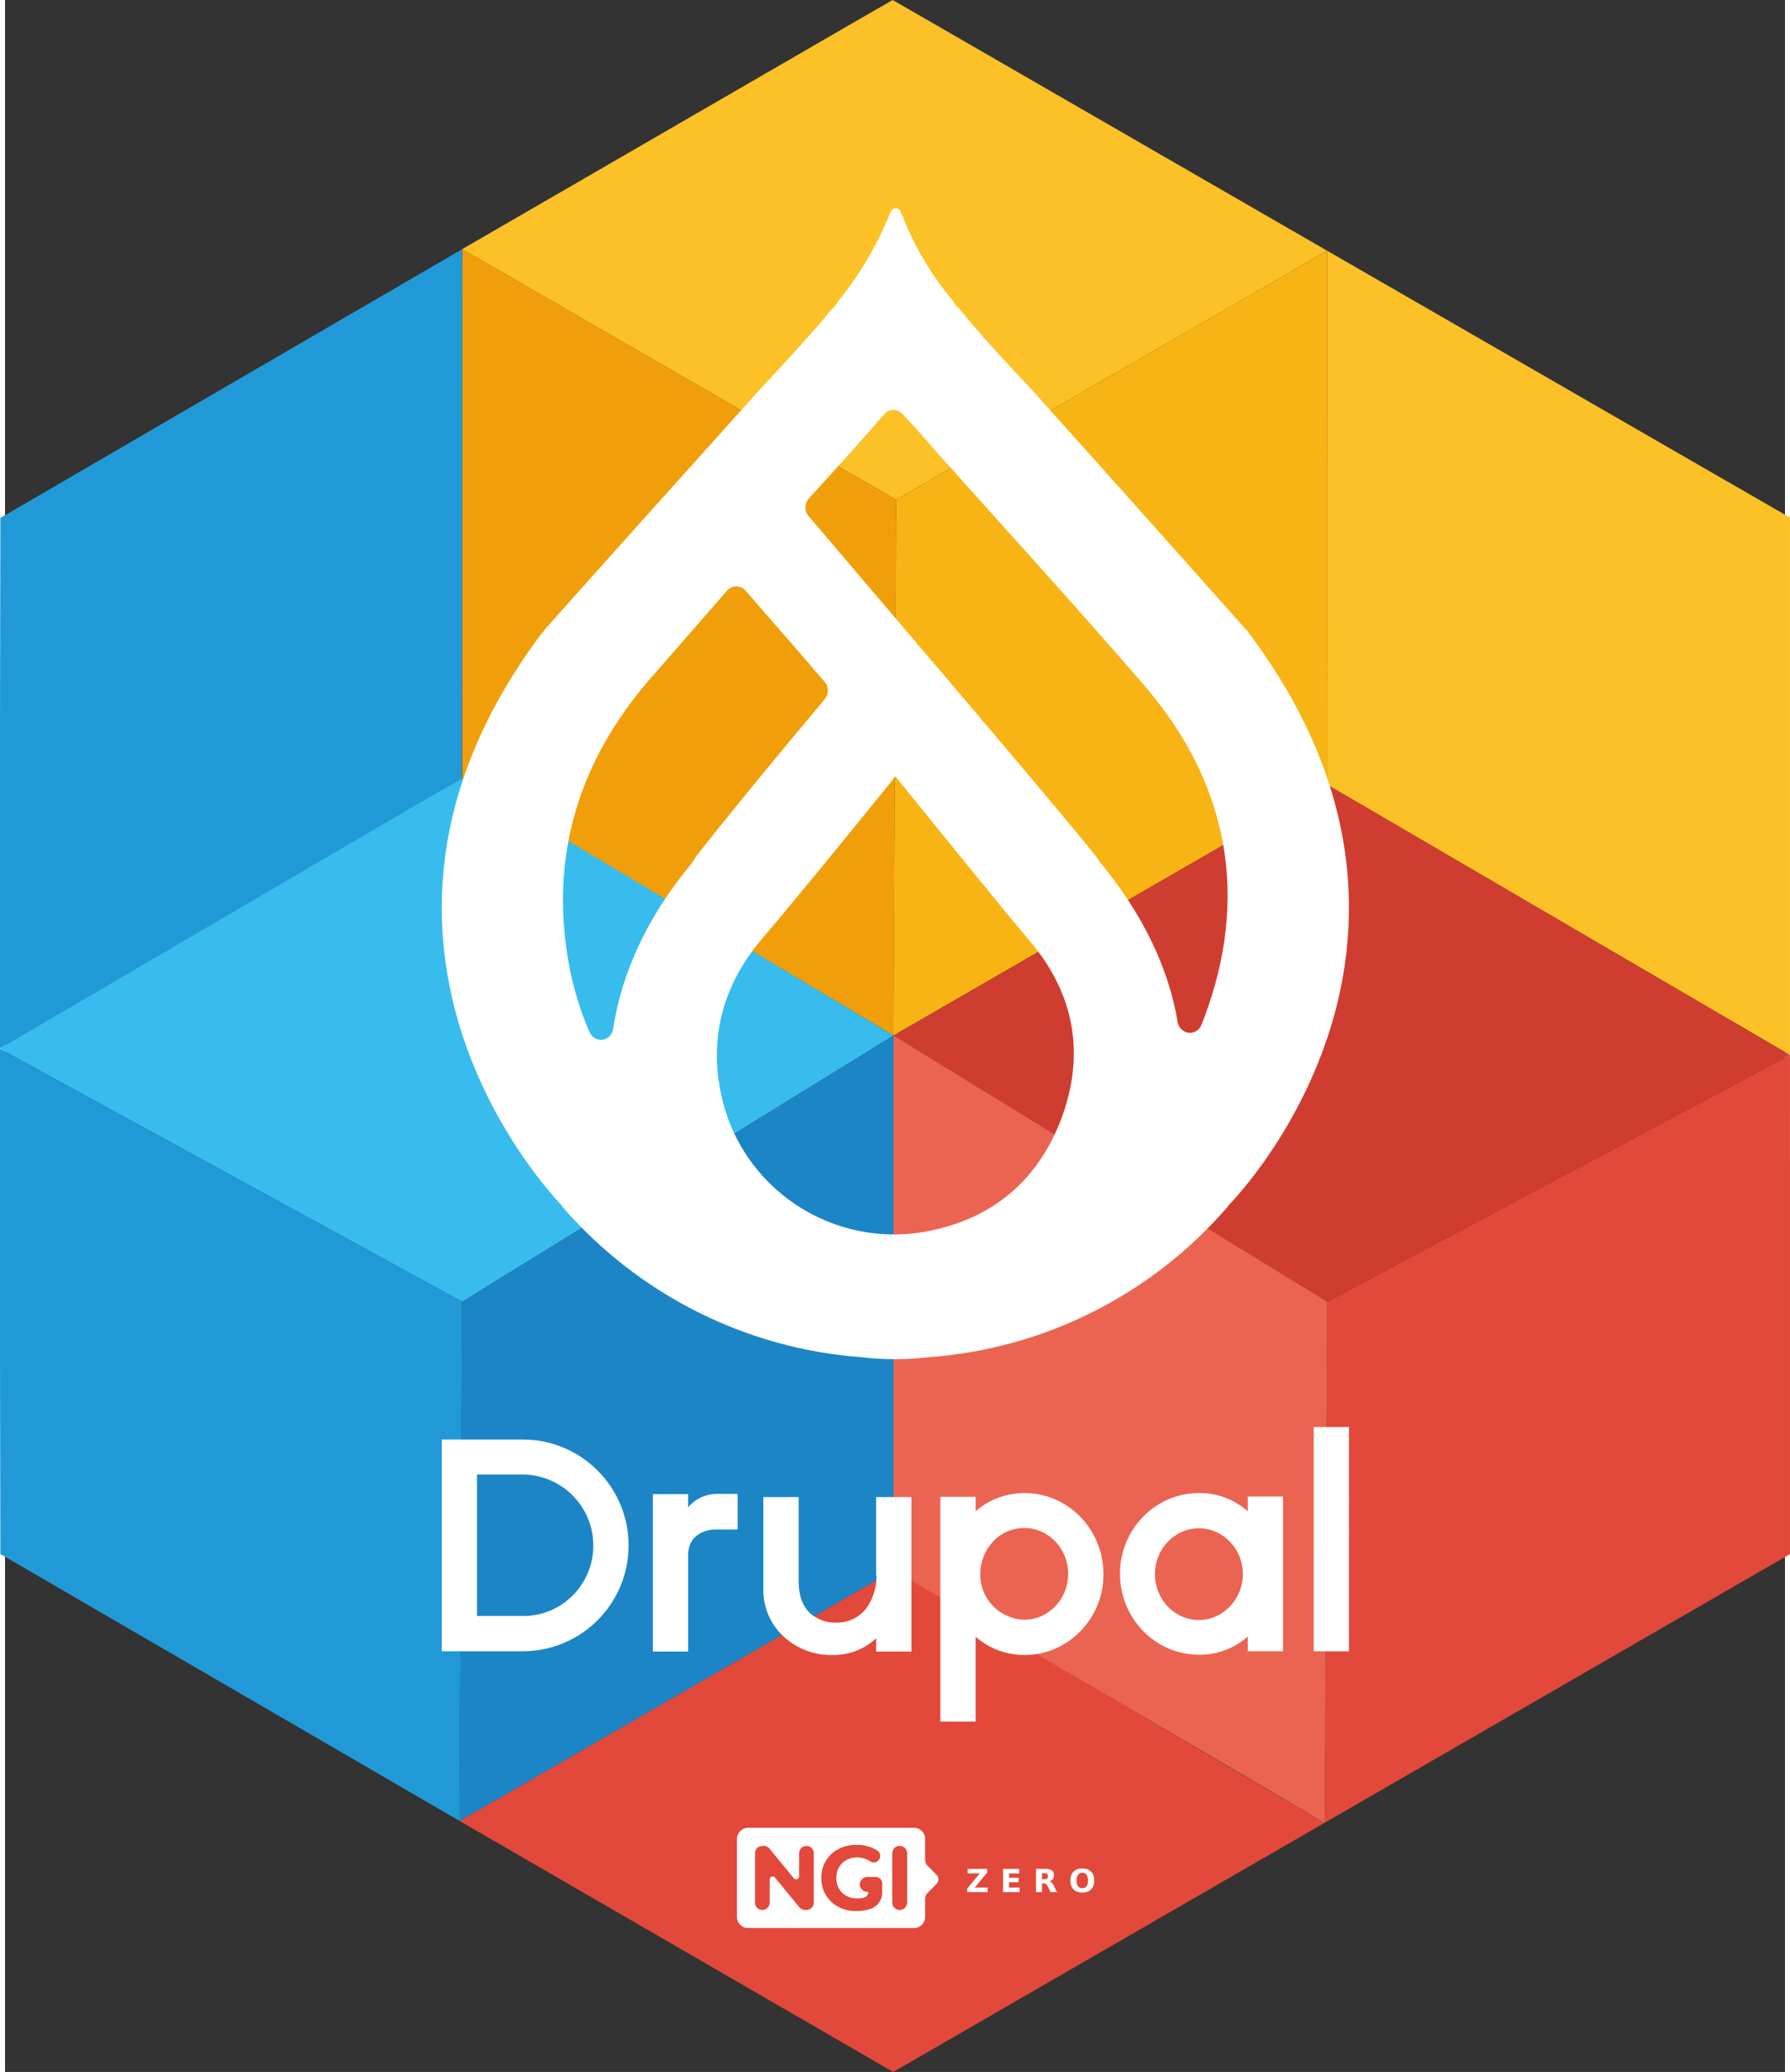
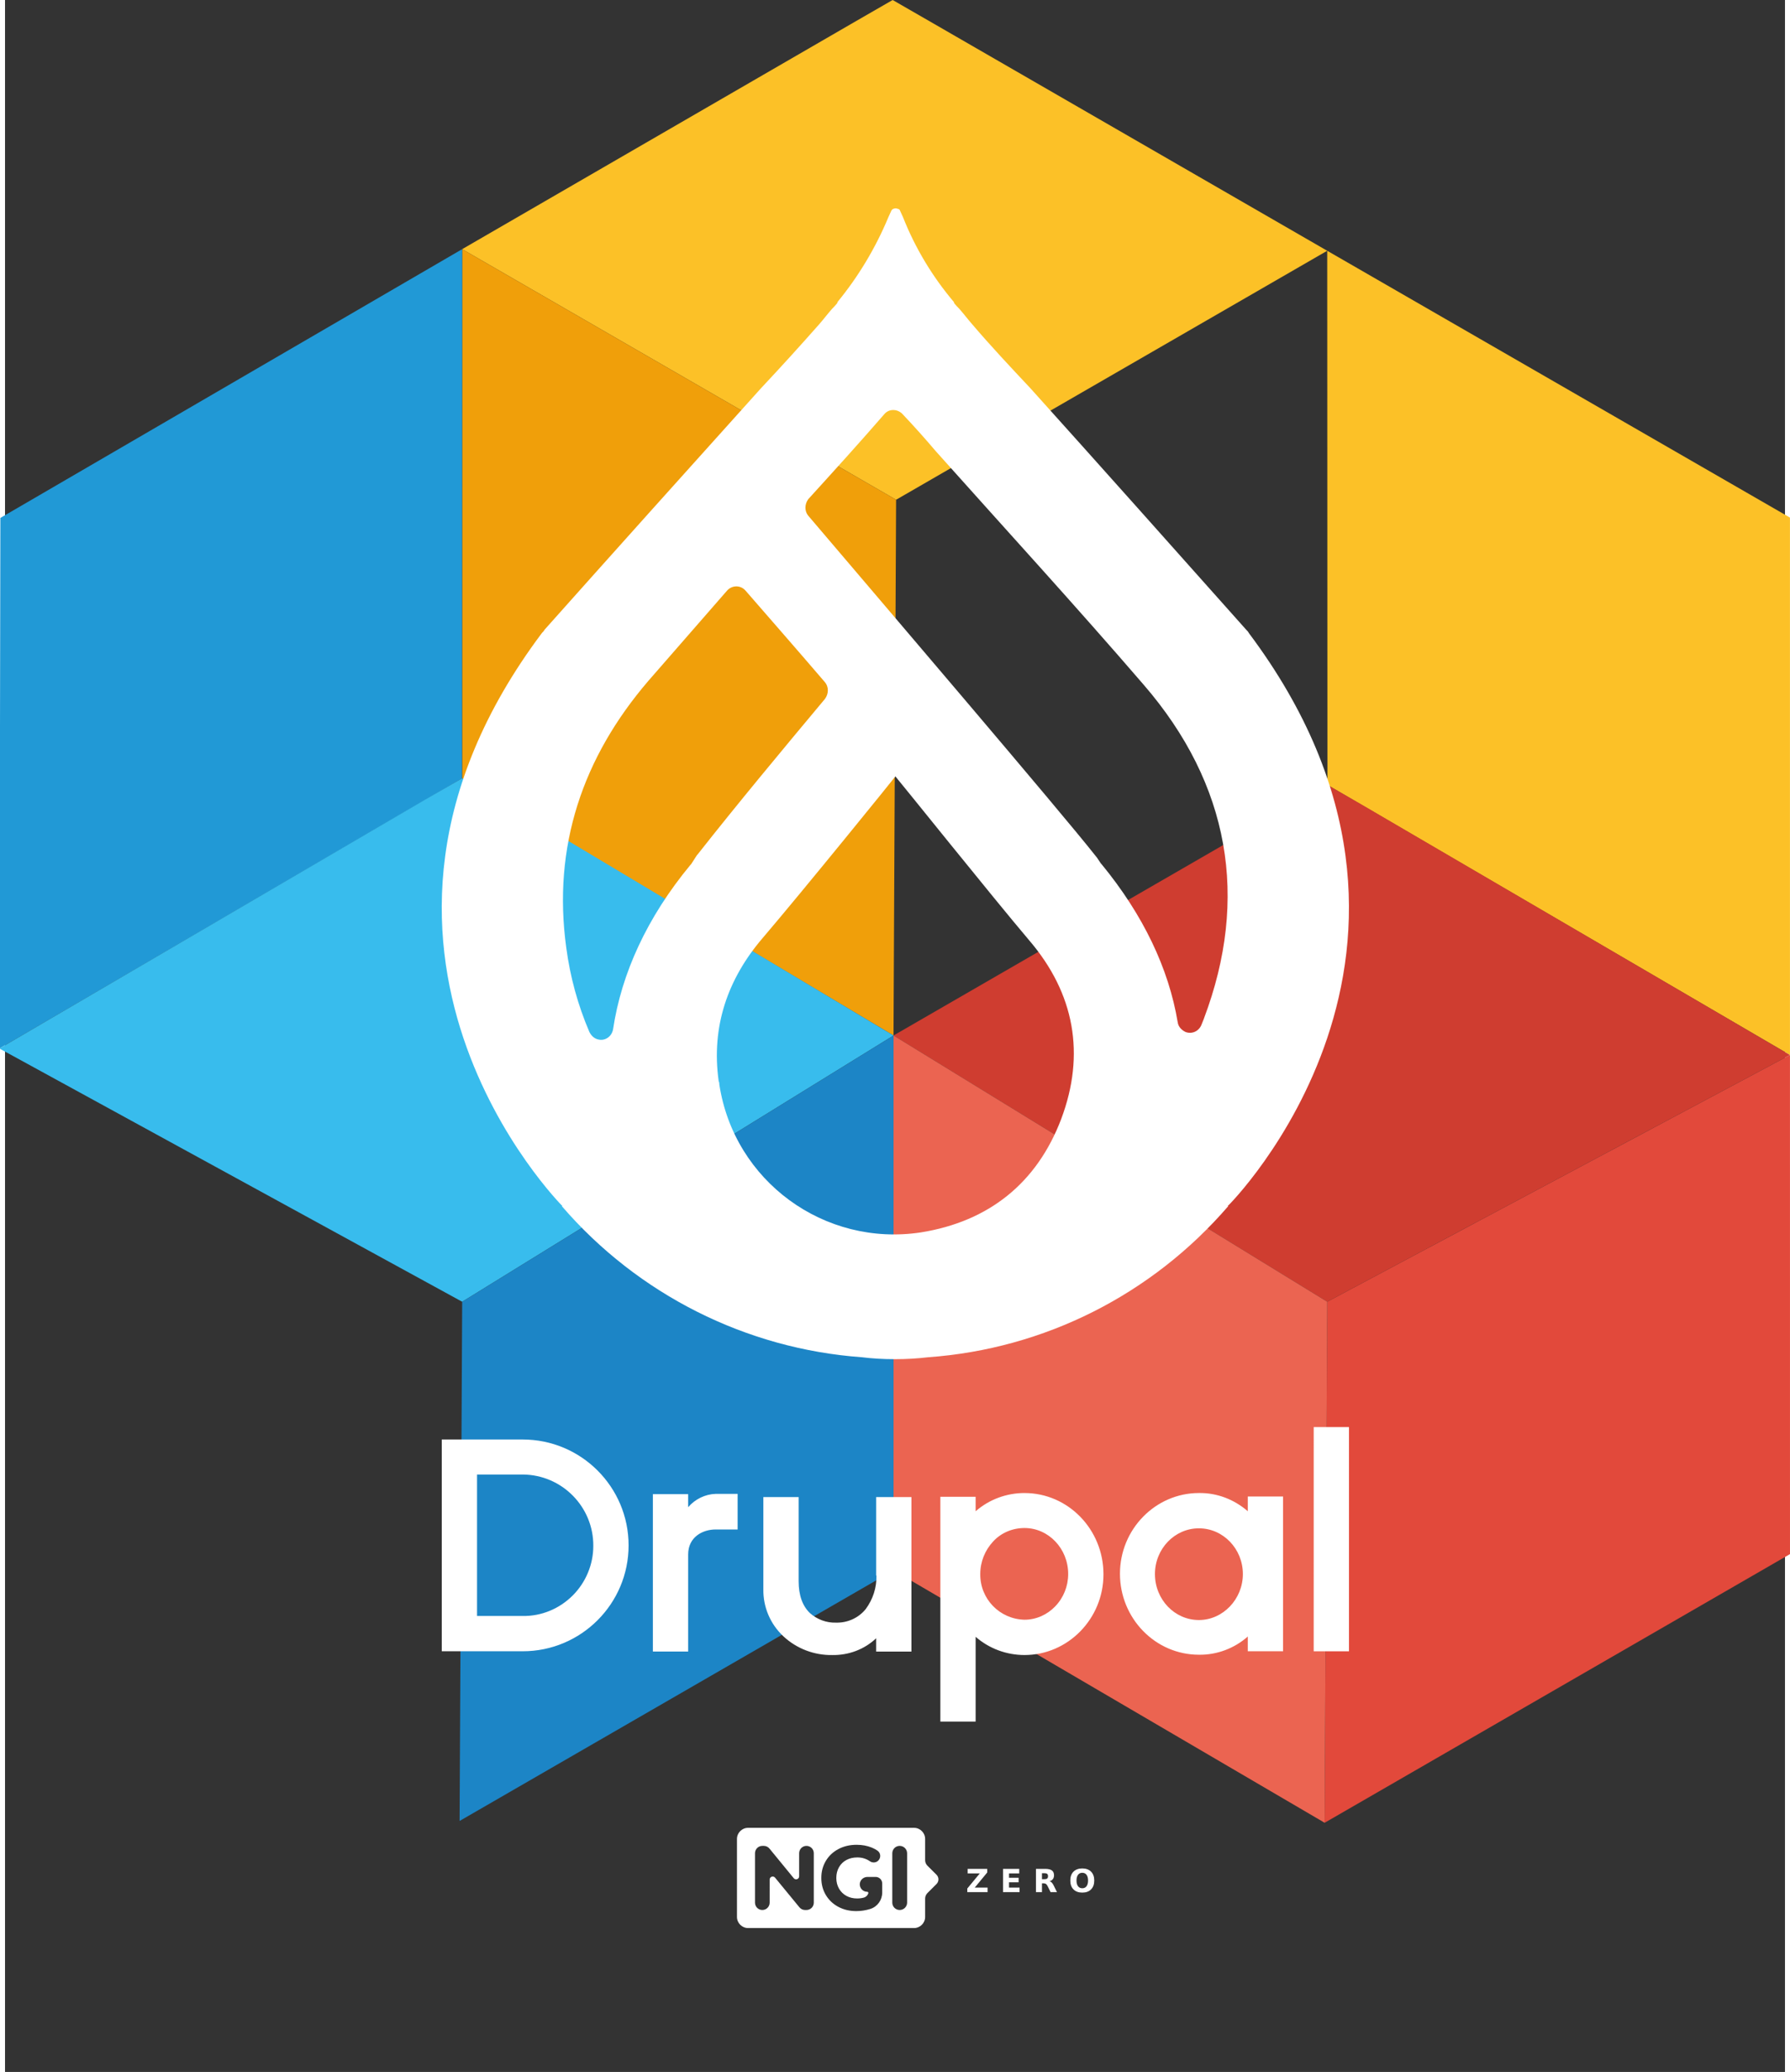
<svg xmlns="http://www.w3.org/2000/svg" xmlns:ns1="http://sodipodi.sourceforge.net/DTD/sodipodi-0.dtd" xmlns:ns2="http://www.inkscape.org/namespaces/inkscape" width="43.9mm" height="50.8mm" viewBox="0 0 134.531 156.554" fill="none" version="1.1" id="svg4" xml:space="preserve" ns1:docname="drupal.hex.svg" ns2:version="1.3.2 (091e20ef0f, 2023-11-25)">
  <rect x="0" y="0" width="134.531" height="156.554" fill="#333333" stroke="none" />
  <ns1:namedview id="namedview1" pagecolor="#ffffff" bordercolor="#666666" borderopacity="1.0" ns2:showpageshadow="2" ns2:pageopacity="0.0" ns2:pagecheckerboard="0" ns2:deskcolor="#d1d1d1" ns2:zoom="2" ns2:cx="140.75" ns2:cy="163" ns2:window-width="1920" ns2:window-height="1008" ns2:window-x="0" ns2:window-y="0" ns2:window-maximized="1" ns2:current-layer="svg4" ns2:document-units="mm" />
  <defs id="defs4" />
  <path style="fill:#fcc127;fill-opacity:1;stroke:none;stroke-width:0.815px;stroke-linecap:butt;stroke-linejoin:miter;stroke-opacity:1" d="M 134.907,39.108 99.933,18.948 99.949,59.306 134.908,79.714 Z" id="path8" ns1:nodetypes="ccccc" />
  <path style="fill:#e2493b;fill-opacity:1;stroke:none;stroke-width:0.815px;stroke-linecap:butt;stroke-linejoin:miter;stroke-opacity:1" d="m 134.91,117.425 -0.002,-37.711 -34.975,18.644 -0.194,39.368 z" id="path15" ns1:nodetypes="ccccc" />
-   <rect style="display:inline;fill:#ffffff;fill-opacity:1;stroke:none;stroke-width:2.641;stroke-dasharray:none" id="rect31" width="14.237" height="8.595" x="54.429" y="134.53" rx="1.102" ry="1.004" />
-   <path id="path16" style="fill:#e2493b;fill-opacity:1;stroke:none;stroke-width:0.815px;stroke-linecap:butt;stroke-linejoin:miter;stroke-opacity:1" d="m 67.153,118.654 c -10.852,6.264 -21.951,12.658 -32.795,18.935 l 32.772,18.965 32.608,-18.828 C 88.788,131.414 78.106,124.962 67.153,118.654 Z" ns1:nodetypes="ccccc" />
  <g id="g77" transform="matrix(0.076,0,0,-0.076,54.244,146.758)" ns2:label="NGI Zero logo" style="display:inline;fill:#ffffff;fill-opacity:1">
    <g id="g65" ns2:label="NGI" style="fill:#ffffff;fill-opacity:1">
      <path id="path63" style="fill:#ffffff;fill-opacity:1;stroke:none;stroke-width:1" d="m 25.229,113.812 c -6.079,0 -11.058,-4.98 -11.058,-11.058 V 25.238 c 0,-6.079 4.979,-11.058 11.058,-11.058 H 190.267 c 6.078,0 11.039,4.98 11.039,11.058 v 18.258 c 0,2.022 0.802,3.96 2.234,5.391 l 9.101,9.101 c 2.54,2.539 2.528,6.644 -0.019,9.175 l -9.064,9.027 c -1.44,1.431 -2.252,3.379 -2.252,5.409 v 21.156 c 0,6.078 -4.961,11.058 -11.039,11.058 z M 133.113,96.957 c 5.585,0 10.659,-0.943 15.212,-2.824 1.974,-0.816 3.801,-1.799 5.501,-2.935 3.604,-2.407 3.794,-7.708 0.314,-10.449 -2.233,-1.759 -5.413,-1.778 -7.754,-0.166 -3.685,2.538 -7.872,3.803 -12.553,3.803 -4.068,0 -7.68,-0.85 -10.836,-2.548 -3.158,-1.702 -5.605,-4.103 -7.366,-7.2 -1.761,-3.096 -2.658,-6.646 -2.658,-10.652 0,-3.947 0.897,-7.463 2.658,-10.56 1.761,-3.096 4.202,-5.507 7.329,-7.237 3.126,-1.73 6.682,-2.603 10.689,-2.603 2.329,0 4.535,0.284 6.609,0.831 2.206,0.582 3.883,2.232 4.541,4.32 0.232,0.74 -0.332,1.495 -1.108,1.495 -4.237,0 -7.644,3.587 -7.366,7.883 0.254,3.92 3.695,6.886 7.624,6.886 h 7.273 c 0.066,0 0.139,-0.019 0.203,-0.019 0.066,0.002 0.121,0.019 0.184,0.019 h 0.517 c 3.583,0 6.48,-2.916 6.48,-6.498 v -9.046 c 0,-7.437 -4.785,-14.099 -11.889,-16.301 -0.047,-0.009 -0.085,-0.019 -0.129,-0.038 -4.554,-1.396 -9.14,-2.086 -13.753,-2.086 -6.618,0 -12.569,1.404 -17.851,4.228 -5.282,2.823 -9.419,6.732 -12.424,11.741 -3.005,5.009 -4.504,10.669 -4.504,16.984 0,6.313 1.499,11.976 4.504,16.984 3.005,5.009 7.172,8.937 12.516,11.759 5.34,2.823 11.357,4.227 18.036,4.227 z M 39.407,95.868 h 1.458 c 2.184,0 4.247,-0.987 5.63,-2.677 L 70.642,63.728 c 1.802,-2.202 5.372,-0.943 5.372,1.901 v 22.947 c 0,4.024 3.25,7.292 7.273,7.292 4.024,0 7.292,-3.268 7.292,-7.292 V 39.397 c 0,-4.023 -3.268,-7.273 -7.292,-7.273 h -1.366 c -2.181,0 -4.246,0.973 -5.63,2.658 L 52.052,64.282 c -1.804,2.197 -5.372,0.923 -5.372,-1.92 V 39.397 c 0,-4.023 -3.25,-7.273 -7.274,-7.273 -4.023,0 -7.292,3.25 -7.292,7.273 v 49.179 c 0,4.024 3.269,7.292 7.292,7.292 z m 136.59,0 c 4.074,0 7.384,-3.31 7.384,-7.384 V 39.489 c 0,-4.074 -3.31,-7.366 -7.384,-7.366 -4.074,0 -7.366,3.292 -7.366,7.366 v 48.995 c 0,4.074 3.292,7.384 7.366,7.384 z" ns2:label="tag" />
    </g>
    <g aria-label="Z E R O" transform="scale(1,-1)" style="font-variant:normal;font-weight:600;font-stretch:normal;font-size:31.76px;font-family:'Montserrat SemiBold';-inkscape-font-specification:Montserrat-SemiBold;font-variant-ligatures:normal;font-variant-caps:normal;font-variant-numeric:normal;font-feature-settings:normal;text-align:start;writing-mode:lr-tb;text-anchor:start;fill:#ffffff;fill-opacity:1;fill-rule:nonzero;stroke:none" id="g75" ns2:label="letters">
      <path style="fill:#ffffff;fill-opacity:1" d="m 243.581,-73.015 h 19.462 v 3.613 l -12.422,15.027 h 12.778 v 4.513 h -20.176 v -3.613 l 12.422,-15.027 h -12.065 z" id="path67" ns2:connector-curvature="0" ns2:label="z" />
      <path style="fill:#ffffff;fill-opacity:1" d="m 278.768,-73.015 h 16.113 v 4.513 h -10.142 v 4.311 h 9.537 v 4.513 h -9.537 v 5.304 h 10.483 v 4.513 H 278.768 Z" id="path69" ns2:connector-curvature="0" ns2:label="e" />
      <path style="fill:#ffffff;fill-opacity:1" d="m 320.004,-62.749 q 1.876,0 2.683,-0.698 0.822,-0.698 0.822,-2.295 0,-1.582 -0.822,-2.264 -0.806,-0.682 -2.683,-0.682 h -2.512 v 5.939 z m -2.512,4.125 v 8.762 h -5.971 v -23.153 h 9.119 q 4.575,0 6.699,1.535 2.14,1.535 2.14,4.854 0,2.295 -1.117,3.768 -1.101,1.473 -3.334,2.171 1.225,0.279 2.187,1.272 0.977,0.977 1.969,2.978 l 3.241,6.575 h -6.358 l -2.822,-5.753 q -0.853,-1.737 -1.737,-2.373 -0.868,-0.636 -2.326,-0.636 z" id="path71" ns2:connector-curvature="0" ns2:label="r" />
      <path style="fill:#ffffff;fill-opacity:1" d="m 357.579,-69.107 q -2.729,0 -4.234,2.016 -1.504,2.016 -1.504,5.676 0,3.644 1.504,5.66 1.504,2.016 4.234,2.016 2.745,0 4.249,-2.016 1.504,-2.016 1.504,-5.66 0,-3.66 -1.504,-5.676 -1.504,-2.016 -4.249,-2.016 z m 0,-4.327 q 5.583,0 8.746,3.195 3.164,3.195 3.164,8.824 0,5.614 -3.164,8.808 -3.164,3.195 -8.746,3.195 -5.567,0 -8.746,-3.195 -3.164,-3.195 -3.164,-8.808 0,-5.629 3.164,-8.824 3.179,-3.195 8.746,-3.195 z" id="path73" ns2:connector-curvature="0" ns2:label="o" />
    </g>
  </g>
  <path id="path5" style="fill:#fcc127;fill-opacity:1;stroke:none;stroke-width:0.815px;stroke-linecap:butt;stroke-linejoin:miter;stroke-opacity:1" d="M 67.088,0 64.269,1.624 34.552,18.826 67.348,37.761 99.933,18.948 69.909,1.624 Z" />
  <path style="fill:#f09f0a;fill-opacity:1;stroke:none;stroke-width:0.815px;stroke-linecap:butt;stroke-linejoin:miter;stroke-opacity:1" d="M 67.348,37.761 67.153,78.241 34.552,58.805 V 18.826 Z" id="path6" />
-   <path style="fill:#f8b415;fill-opacity:1;stroke:none;stroke-width:0.815px;stroke-linecap:butt;stroke-linejoin:miter;stroke-opacity:1" d="M 99.949,59.306 99.933,18.948 67.348,37.761 67.153,78.241 Z" id="path7" ns1:nodetypes="ccccc" />
  <path style="fill:#2199d6;fill-opacity:1;stroke:none;stroke-width:0.815px;stroke-linecap:butt;stroke-linejoin:miter;stroke-opacity:1" d="M -0.351,39.133 34.552,18.826 34.537,58.817 -0.423,79.225 Z" id="path9" ns1:nodetypes="ccccc" />
  <path id="path10" style="fill:#38bced;fill-opacity:1;stroke:none;stroke-width:0.815px;stroke-linecap:butt;stroke-linejoin:miter;stroke-opacity:1" d="m 34.552,58.805 -2.819,1.624 L -0.423,79.225 34.552,98.358 67.153,78.241 37.373,60.429 Z" ns1:nodetypes="ccccccc" />
  <path id="path11" style="fill:#cf3d30;fill-opacity:1;stroke:none;stroke-width:0.815px;stroke-linecap:butt;stroke-linejoin:miter;stroke-opacity:1" d="m 99.949,59.306 -2.819,1.624 -29.977,17.311 32.779,20.117 34.975,-18.644 -32.139,-18.784 z" ns1:nodetypes="ccccccc" />
-   <path style="fill:#2199d6;fill-opacity:1;stroke:none;stroke-width:0.815px;stroke-linecap:butt;stroke-linejoin:miter;stroke-opacity:1" d="M 34.552,98.358 34.358,137.589 -0.351,117.422 -0.423,79.225 Z" id="path12" ns1:nodetypes="ccccc" />
  <path style="fill:#1c85c6;fill-opacity:1;stroke:none;stroke-width:0.815px;stroke-linecap:butt;stroke-linejoin:miter;stroke-opacity:1" d="m 67.153,118.654 7e-6,-40.413 -32.601,20.117 -0.194,39.231 z" id="path13" ns1:nodetypes="ccccc" />
  <path style="fill:#eb6451;fill-opacity:1;stroke:none;stroke-width:0.815px;stroke-linecap:butt;stroke-linejoin:miter;stroke-opacity:1" d="m 99.933,98.358 -0.194,39.368 -32.585,-19.073 4e-6,-40.413 z" id="path14" ns1:nodetypes="ccccc" />
  <path d="m 94.005,47.825 c -0.048,-0.097 -0.097,-0.145 -0.194,-0.242 -4.742,-5.323 -11.468,-12.871 -16.307,-18.242 -1.5,-1.597 -3,-3.194 -4.403,-4.839 -0.339,-0.387 -0.629,-0.774 -0.968,-1.161 -0.29,-0.29 -0.435,-0.484 -0.435,-0.484 h 0.048 c -1.645,-1.936 -2.952,-4.113 -3.871,-6.436 l -0.242,-0.532 c 0,-0.048 -0.048,-0.048 -0.097,-0.097 -0.048,0 -0.145,-0.048 -0.194,-0.048 h -0.048 c -0.097,0 -0.145,0.048 -0.194,0.048 -0.048,0.048 -0.048,0.048 -0.097,0.097 l -0.242,0.532 c -0.968,2.323 -2.274,4.5 -3.871,6.436 h 0.048 c 0,0 -0.145,0.194 -0.435,0.484 -0.339,0.387 -0.629,0.774 -0.968,1.161 -1.452,1.645 -2.903,3.242 -4.403,4.839 -4.839,5.371 -11.613,12.92 -16.355,18.242 -0.048,0.097 -0.097,0.145 -0.194,0.242 -17.904,23.856 1.548,43.308 1.548,43.308 h -0.048 c 5.758,6.678 13.936,10.791 22.694,11.42 0.774,0.097 1.597,0.145 2.468,0.145 h 0.048 c 0.823,0 1.645,-0.048 2.468,-0.145 8.807,-0.629 16.936,-4.742 22.694,-11.42 h -0.048 c 0.048,0 19.5,-19.452 1.597,-43.308 z m -41.711,16.791 -0.435,0.677 -0.048,0.048 c -3.29,3.968 -5.226,8.226 -5.855,12.436 -0.097,0.532 -0.581,0.871 -1.065,0.774 -0.339,-0.048 -0.581,-0.29 -0.726,-0.581 -0.871,-2.032 -1.452,-4.161 -1.742,-6.339 -1.065,-7.694 1.258,-14.42 6.194,-20.178 1.984,-2.274 3.968,-4.548 5.952,-6.823 0.339,-0.387 0.919,-0.435 1.306,-0.097 0.048,0.048 0.048,0.048 0.097,0.097 1.597,1.839 3.677,4.21 6,6.919 0.29,0.339 0.29,0.871 0,1.258 -3.194,3.823 -6.581,7.887 -9.629,11.758 z m 27.533,19.936 c -1.839,4.839 -5.468,7.742 -10.597,8.565 -7.307,1.113 -14.129,-3.871 -15.242,-11.178 0,-0.097 0,-0.145 -0.048,-0.242 -0.581,-4.113 0.677,-7.742 3.339,-10.839 3.097,-3.629 9.92,-12.049 10.016,-12.194 0.145,0.145 7.403,9.194 10.113,12.387 3.436,4.016 4.258,8.613 2.419,13.5 z m 10.791,-7.597 c -0.048,0.145 -0.145,0.339 -0.194,0.484 -0.194,0.484 -0.726,0.726 -1.21,0.532 -0.29,-0.145 -0.532,-0.387 -0.581,-0.726 -0.677,-4.065 -2.613,-8.129 -5.758,-11.952 l -0.048,-0.048 -0.29,-0.435 -0.194,-0.242 c -2.516,-3.194 -15.823,-18.775 -21.63,-25.597 -0.29,-0.339 -0.29,-0.871 0,-1.258 1.936,-2.129 3.871,-4.258 5.758,-6.436 0.339,-0.387 0.919,-0.387 1.306,-0.048 l 0.048,0.048 c 0.871,0.919 1.694,1.839 2.516,2.807 5.274,5.903 10.597,11.71 15.726,17.662 6.484,7.5 7.984,16.113 4.548,25.21 z" id="path1" style="fill:#ffffff;fill-opacity:1;stroke-width:1.664" />
  <path d="m 39.13,108.767 h -6.12 v 16 h 6.12 c 4.415,0 8,-3.585 8,-8 0,-4.415 -3.585,-8 -8,-8 z m 3.781,11.782 c -1.005,1.005 -2.361,1.574 -3.781,1.552 h -3.454 v -10.689 h 3.454 c 2.973,0.022 5.355,2.448 5.333,5.399 0,1.399 -0.568,2.754 -1.552,3.738 z m 56,4.219 h 2.667 V 107.827 H 98.912 Z M 51.633,113.882 v -0.984 h -2.667 v 11.891 h 2.667 v -7.344 c 0,-1.29 1.071,-1.88 2.077,-1.88 h 1.661 v -2.689 h -1.661 c -0.787,0.022 -1.552,0.393 -2.077,1.005 z m 14.23,5.159 c 0.022,0.918 -0.262,1.792 -0.809,2.536 -0.546,0.678 -1.377,1.049 -2.251,1.027 -0.721,0.022 -1.421,-0.24 -1.967,-0.721 -0.568,-0.546 -0.853,-1.355 -0.853,-2.404 v -6.361 h -2.667 v 6.973 c -0.022,1.333 0.525,2.623 1.508,3.541 1.005,0.94 2.339,1.443 3.694,1.421 1.224,0.022 2.426,-0.415 3.322,-1.268 v 1.005 h 2.667 v -11.672 h -2.667 v 5.924 z m 11.191,-6.23 c -1.355,0 -2.666,0.481 -3.694,1.377 v -1.093 h -2.667 v 16.984 h 2.667 v -6.404 c 1.028,0.896 2.339,1.377 3.694,1.377 3.279,0 5.968,-2.732 5.968,-6.098 0,-3.388 -2.667,-6.142 -5.968,-6.142 z m 2.318,8.568 c -0.612,0.634 -1.443,1.005 -2.318,1.005 -1.879,-0.044 -3.366,-1.574 -3.344,-3.454 0,-0.918 0.35,-1.792 0.984,-2.47 0.612,-0.656 1.464,-1.005 2.36,-1.005 1.815,0 3.301,1.552 3.301,3.475 0,0.918 -0.35,1.792 -0.983,2.448 z m 14.558,-7.191 c -1.028,-0.896 -2.339,-1.399 -3.695,-1.377 -3.278,0 -5.967,2.732 -5.967,6.098 0,3.366 2.667,6.12 5.967,6.12 1.355,0.022 2.689,-0.481 3.695,-1.377 v 1.115 h 2.666 v -11.694 h -2.666 z m -3.695,8.219 c -1.836,0 -3.322,-1.552 -3.322,-3.475 0,-1.902 1.486,-3.454 3.322,-3.454 1.836,0 3.323,1.552 3.323,3.454 0,1.902 -1.508,3.475 -3.323,3.475 z" id="path4" style="fill:#ffffff;fill-opacity:1;stroke-width:0.752" />
</svg>